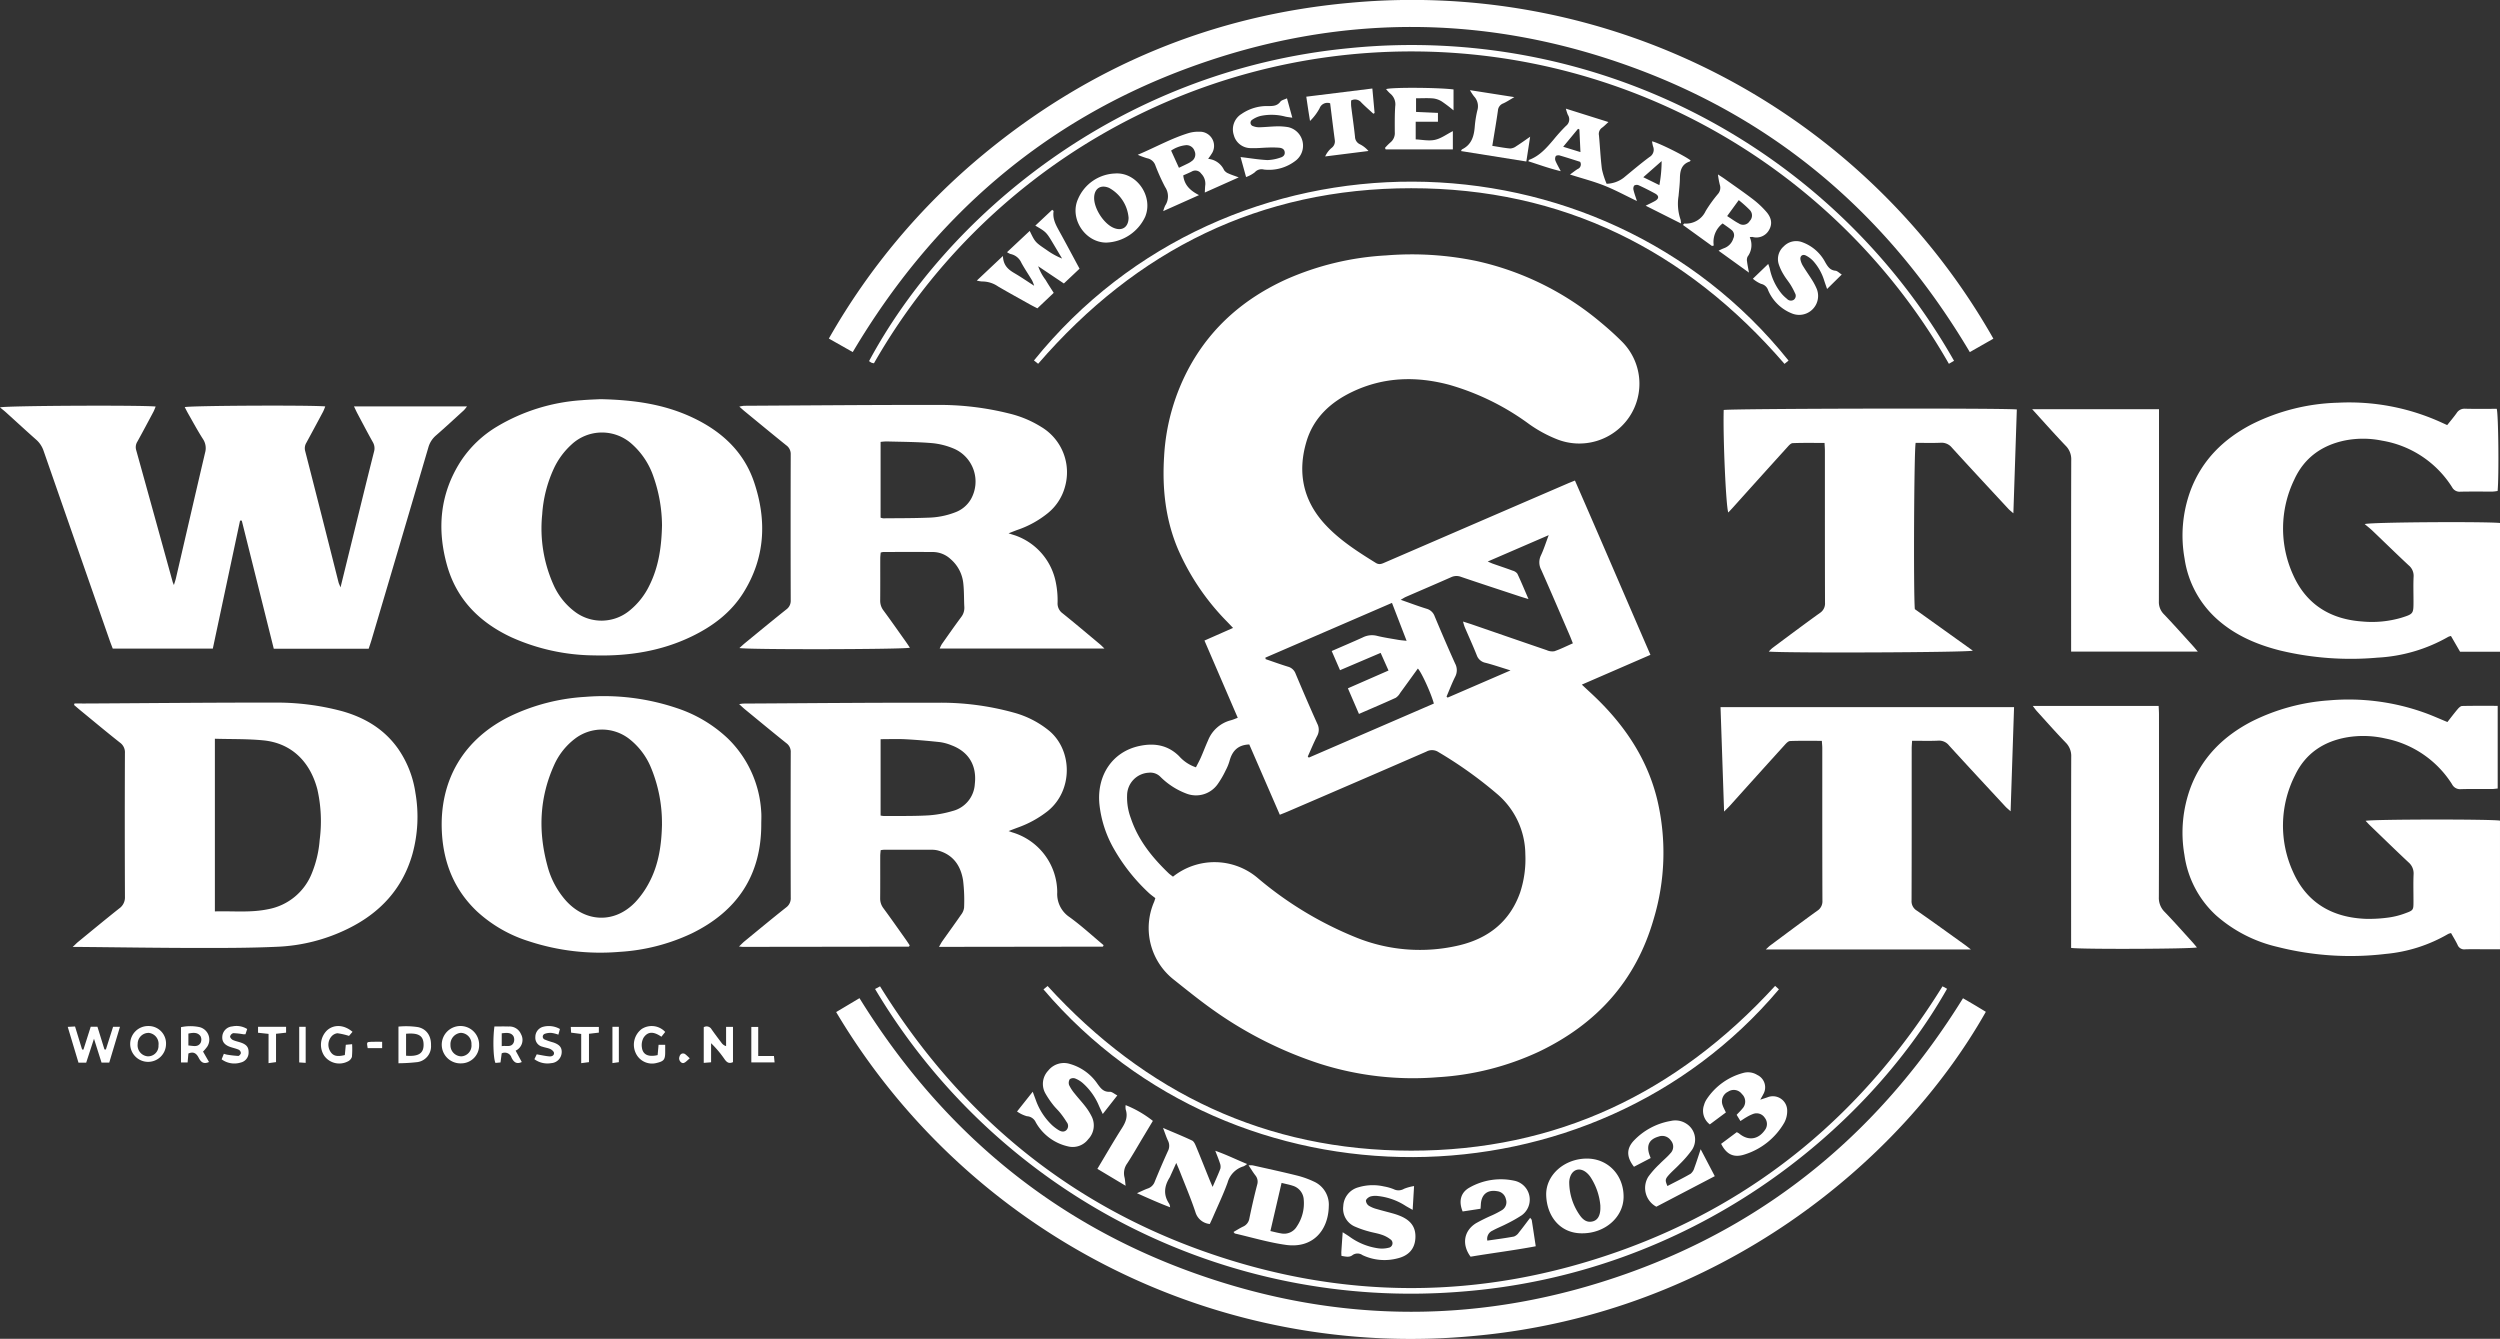
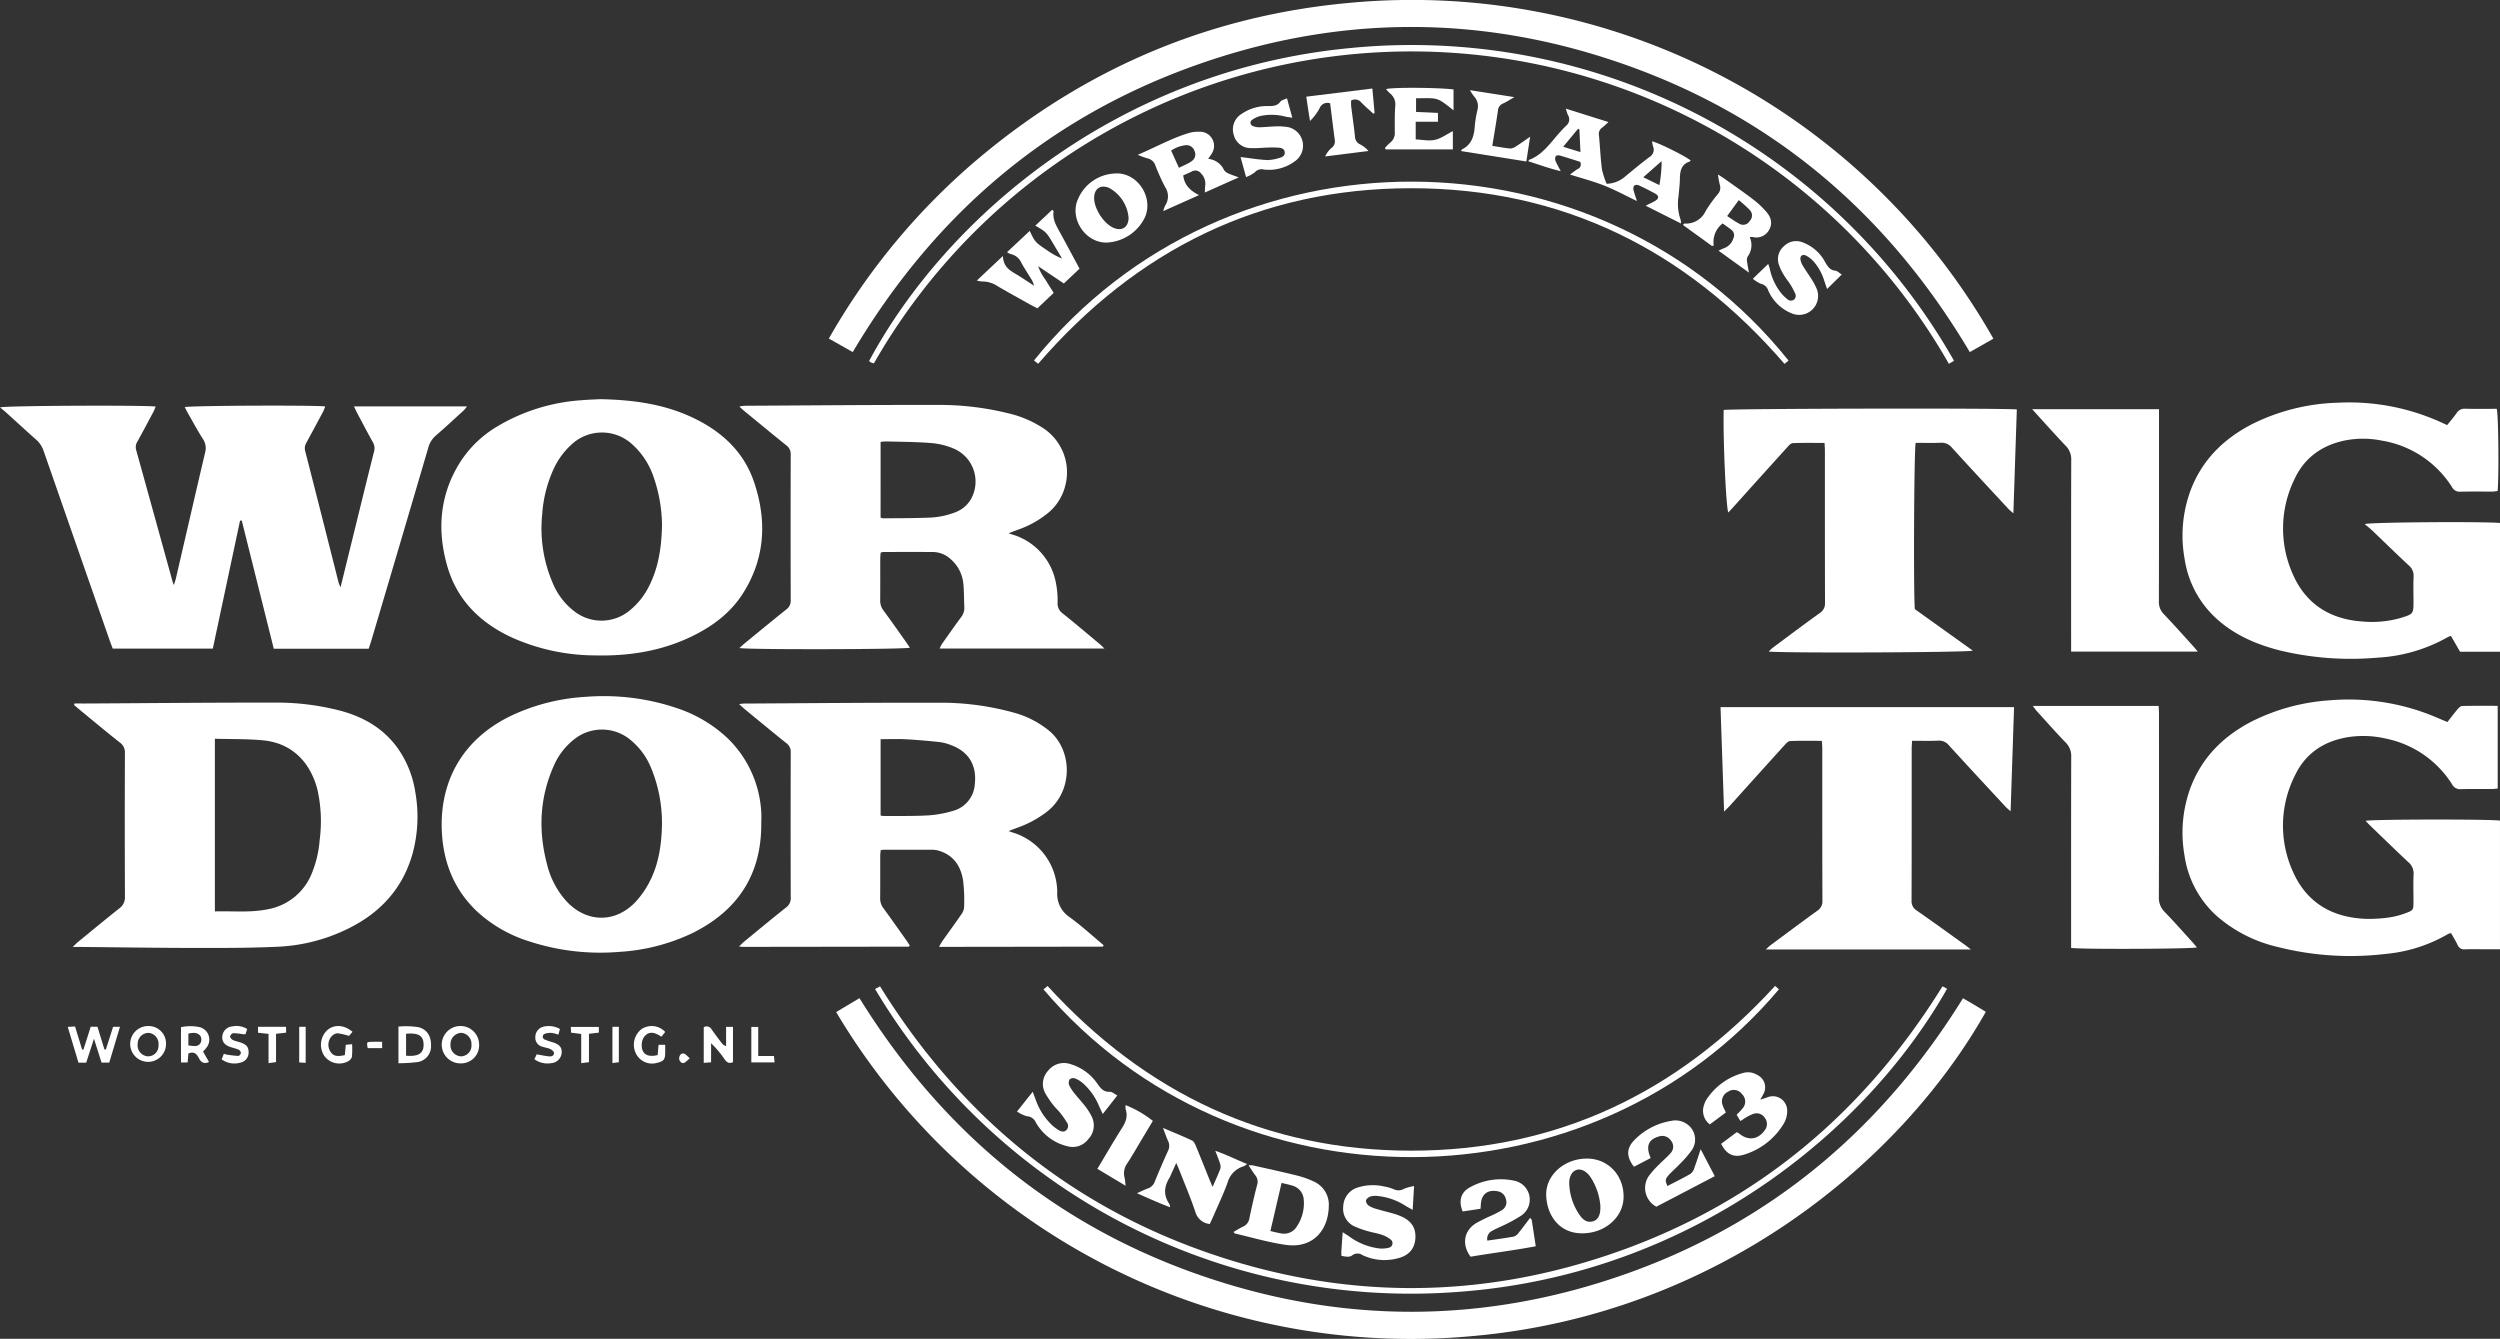
<svg xmlns="http://www.w3.org/2000/svg" width="642" height="343.807" viewBox="0 0 642 343.807">
  <rect x="0" y="0" width="642" height="343.807" fill="#333333" stroke="none" />
  <defs>
    <clipPath id="clip-path">
      <rect id="Rectangle_81" data-name="Rectangle 81" width="642" height="343.807" fill="none" />
    </clipPath>
  </defs>
  <g id="Group_50" data-name="Group 50" transform="translate(-278 -5465)">
    <g id="Group_33" data-name="Group 33" transform="translate(278 5465.001)">
      <g id="Group_6" data-name="Group 6" transform="translate(0 -0.001)" clip-path="url(#clip-path)">
-         <path id="Path_2" data-name="Path 2" d="M1632.59,448.021l-17.615,7.646c1.568,1.475,2.971,2.735,4.307,4.062,7.258,7.2,12.664,15.545,15.078,25.566a59.09,59.09,0,0,1-.959,30.65c-4.562,15.812-14.646,26.876-29.358,33.939a71.233,71.233,0,0,1-26.045,6.6,78.762,78.762,0,0,1-30.244-3.44,101.325,101.325,0,0,1-26.958-13.478c-3.664-2.561-7.149-5.385-10.65-8.172a16.86,16.86,0,0,1-5-19.96c.073-.171.117-.354.306-.94-.492-.392-1.168-.852-1.752-1.408a47.569,47.569,0,0,1-8.789-11.07,29.124,29.124,0,0,1-3.832-11.774c-.647-7.249,3.313-13.341,10.3-14.824,3.763-.8,7.257-.265,10.156,2.6a10.056,10.056,0,0,0,4.343,2.885c.429-.849.884-1.662,1.259-2.511.636-1.441,1.185-2.92,1.834-4.354a8.6,8.6,0,0,1,5.86-5.21c.541-.137,1.056-.377,1.786-.644l-8.55-19.834,7.344-3.241c-.6-.627-1.071-1.124-1.546-1.617a61.369,61.369,0,0,1-12.561-18.523c-3.261-7.647-4.117-15.693-3.6-23.9a54.218,54.218,0,0,1,6.753-23.416c5.666-10.1,14.027-17.21,24.471-22a73.049,73.049,0,0,1,25.768-6.205,81.475,81.475,0,0,1,23.144,1.417,74.475,74.475,0,0,1,31.919,15.718c1.892,1.566,3.733,3.208,5.467,4.944a15.285,15.285,0,0,1,1.917,19.434,15.506,15.506,0,0,1-18.739,5.621,33.8,33.8,0,0,1-6.938-3.8,64.541,64.541,0,0,0-20.594-10.124c-8.419-2.23-16.739-2.016-24.742,1.775-5.642,2.673-10.032,6.684-11.86,12.791-2.384,7.962-.877,15.24,4.865,21.4,3.729,4,8.316,6.926,12.936,9.788.949.588,1.673.17,2.47-.174q12.927-5.584,25.852-11.175,10.5-4.537,21-9.066c.517-.223,1.044-.425,1.815-.737,6.5,14.858,12.858,29.716,19.386,44.756m-95.177,41.067-7.841-18.049c-2.971.107-4.388,1.72-5.067,4.222a12.284,12.284,0,0,1-1,2.446,23.539,23.539,0,0,1-2.087,3.577,6.812,6.812,0,0,1-7.94,2.39,18.814,18.814,0,0,1-6.763-4.362,3.594,3.594,0,0,0-2.918-1.022,5.877,5.877,0,0,0-5.6,5.81,15.041,15.041,0,0,0,.981,5.928c1.876,5.6,5.467,10.023,9.642,14.043.349.336.759.607,1.157.921a17.132,17.132,0,0,1,21.886.451,92.778,92.778,0,0,0,25.152,15.167,43.673,43.673,0,0,0,26.541,1.992c7.469-1.808,12.924-6.1,15.559-13.513a27.341,27.341,0,0,0,1.348-9.873,20.518,20.518,0,0,0-7.369-15.57,106.682,106.682,0,0,0-14.917-10.635,3,3,0,0,0-3.134-.134q-17.848,7.77-35.735,15.449c-.566.244-1.144.462-1.892.764m63.848-55.392c-.926-.283-1.51-.45-2.086-.64-5.082-1.678-10.17-3.338-15.236-5.062a3.212,3.212,0,0,0-2.525.089c-3.858,1.708-7.74,3.362-11.609,5.047-.384.167-.736.409-1.351.758,2.378.831,4.477,1.626,6.616,2.287a3.059,3.059,0,0,1,2.1,1.932c1.7,4.067,3.441,8.118,5.252,12.138a3.583,3.583,0,0,1,.03,3.381c-.834,1.66-1.493,3.409-2.227,5.119l.276.262,16.159-6.989c-2.417-.745-4.378-1.415-6.378-1.941a2.986,2.986,0,0,1-2.289-1.932c-.968-2.46-2.081-4.863-3.12-7.3a14.27,14.27,0,0,1-.412-1.374c1.021.331,1.791.568,2.552.831,6.31,2.174,12.615,4.363,18.932,6.517a3.425,3.425,0,0,0,1.967.279c1.588-.542,3.1-1.307,4.756-2.035-.312-.78-.548-1.415-.817-2.037-2.423-5.608-4.82-11.228-7.3-16.81a4.092,4.092,0,0,1-.087-3.732c.735-1.55,1.246-3.207,2-5.2l-15.665,6.775c.646.272,1.037.461,1.444.6,1.662.586,3.337,1.136,4.989,1.751a2.177,2.177,0,0,1,1.19.79c.959,2.026,1.813,4.1,2.845,6.491m-67.572,15.055.087.387c1.906.649,3.8,1.342,5.723,1.929a2.861,2.861,0,0,1,1.962,1.807c1.806,4.3,3.647,8.582,5.562,12.832a3.339,3.339,0,0,1-.038,3.18c-.874,1.715-1.607,3.5-2.4,5.258l.265.28,32.115-13.887c-.708-2.633-3.184-8.05-4.111-8.991-1.521,2.1-3.024,4.2-4.55,6.28a3.609,3.609,0,0,1-1.127,1.234c-3.082,1.406-6.2,2.73-9.448,4.141l-2.839-6.579,10.43-4.566-2.021-4.532-10.43,4.445-2.137-4.919c2.74-1.2,5.343-2.3,7.915-3.466a5.243,5.243,0,0,1,3.624-.458c1.83.457,3.708.727,5.569,1.056.6.105,1.2.142,2.125.246l-3.757-9.741-32.518,14.064" transform="translate(-1208.762 -279.856)" fill="#fff" />
        <path id="Path_3" data-name="Path 3" d="M87.452,596.912c1.306-5.315,2.491-10.144,3.68-14.973,1.626-6.606,3.233-13.217,4.906-19.81a3.119,3.119,0,0,0-.3-2.5c-1.355-2.419-2.638-4.879-3.94-7.327-.288-.542-.537-1.1-.893-1.842h29.018a8.7,8.7,0,0,1-.793.98c-2.374,2.17-4.734,4.357-7.159,6.469a6.272,6.272,0,0,0-1.975,3.11q-7.242,24.658-14.552,49.3c-.231.782-.5,1.552-.772,2.373H70.306l-8.216-32.9h-.445L54.652,612.65h-25.7c-.244-.647-.523-1.341-.77-2.046Q19.678,586.251,11.2,561.887a6.64,6.64,0,0,0-1.949-2.918c-2.6-2.3-5.144-4.655-7.718-6.981-.458-.414-.95-.79-1.537-1.275,1.572-.46,37.114-.6,39.98-.217-.2.477-.359.938-.584,1.363-1.361,2.559-2.719,5.122-4.123,7.658a2.656,2.656,0,0,0-.3,2.151q4.706,16.932,9.375,33.875c.049.178.137.346.315.788.221-.733.4-1.23.521-1.742,2.49-10.738,4.956-21.482,7.477-32.212a4.225,4.225,0,0,0-.541-3.549c-1.361-2.119-2.553-4.347-3.806-6.535-.305-.533-.575-1.086-.872-1.651,1.514-.392,32.444-.539,36.085-.18a14.305,14.305,0,0,1-.55,1.341q-2.134,4-4.3,7.991a2.713,2.713,0,0,0-.3,2.141q4.322,16.84,8.561,33.7c.075.3.225.573.508,1.277" transform="translate(0 -446.093)" fill="#fff" />
        <path id="Path_4" data-name="Path 4" d="M1002.994,611.716c.543-.485.976-.9,1.439-1.281,3.514-2.877,7.016-5.769,10.565-8.6a2.728,2.728,0,0,0,1.164-2.376q-.053-18.731,0-37.463a2.744,2.744,0,0,0-1.192-2.37c-3.585-2.889-7.135-5.823-10.694-8.744-.38-.312-.739-.649-1.316-1.157a8.66,8.66,0,0,1,1.226-.214c16.465-.09,32.93-.236,49.4-.219a73.843,73.843,0,0,1,18.738,2.22,27.653,27.653,0,0,1,8.159,3.422,13.561,13.561,0,0,1,6.1,15.4,13.105,13.105,0,0,1-4.355,6.714,25.31,25.31,0,0,1-7.909,4.357c-.635.234-1.263.488-2.215.858,1.029.343,1.732.527,2.4.805a16.007,16.007,0,0,1,9.76,11.939,22.988,22.988,0,0,1,.428,5.068,3.106,3.106,0,0,0,1.271,2.724c3.247,2.6,6.422,5.3,9.619,7.966.326.272.618.584,1.147,1.089h-42.309a7.742,7.742,0,0,1,.547-1.134c1.634-2.321,3.261-4.646,4.951-6.926a3.843,3.843,0,0,0,.825-2.624c-.109-2.012-.044-4.04-.262-6.039a9.465,9.465,0,0,0-3.244-6.231,6.742,6.742,0,0,0-4.454-1.834c-4.29-.032-8.581-.013-12.871-.006a3.374,3.374,0,0,0-.65.155c-.037.484-.1.968-.106,1.452-.009,3.595.015,7.19-.018,10.785a4.092,4.092,0,0,0,.839,2.618c1.948,2.638,3.825,5.328,5.725,8,.361.508.7,1.032,1.063,1.568-1.347.444-41.382.535-43.764.085m36.237-33.482a3.151,3.151,0,0,0,.663.171c3.841-.04,7.685-.011,11.521-.167a20.458,20.458,0,0,0,7.006-1.383,7.75,7.75,0,0,0,3.981-3.321,9.2,9.2,0,0,0-4.145-12.931,18.82,18.82,0,0,0-5.8-1.508c-3.881-.329-7.792-.321-11.691-.435a14.2,14.2,0,0,0-1.532.122Z" transform="translate(-813.104 -445.307)" fill="#fff" />
        <path id="Path_5" data-name="Path 5" d="M1002.563,953.643c.575-.068.859-.131,1.144-.132,16.522-.088,33.045-.254,49.568-.214a70.219,70.219,0,0,1,19.822,2.538,24.469,24.469,0,0,1,9.165,4.728c5.956,5.077,6.025,15.27-.391,20.51a27.083,27.083,0,0,1-7.74,4.275c-.7.262-1.394.528-2.37.9.563.2.827.308,1.1.386a16.109,16.109,0,0,1,11.394,15.318,7.146,7.146,0,0,0,3.189,6.417c3.051,2.211,5.838,4.785,8.706,7.176a1.656,1.656,0,0,1-.109.286c-.031.044-.087.1-.132.1q-20.15.032-40.3.056h-1.719c.365-.626.575-1.058.848-1.445,1.6-2.265,3.237-4.505,4.81-6.789a3.689,3.689,0,0,0,.785-1.849,43.036,43.036,0,0,0-.258-6.976c-.573-3.642-2.414-6.473-6.184-7.613a5.967,5.967,0,0,0-1.67-.264c-4.163-.02-8.326-.011-12.489,0a6.69,6.69,0,0,0-.82.113c-.041.537-.11,1.023-.111,1.509-.009,3.594.015,7.188-.019,10.781a4.09,4.09,0,0,0,.838,2.617c1.947,2.636,3.823,5.326,5.721,8,.361.509.7,1.034,1.021,1.516a1.6,1.6,0,0,1-.118.245c-.033.043-.088.1-.134.1q-21.285.034-42.57.057c-.229,0-.458-.042-1.006-.095.6-.568.963-.96,1.373-1.3,3.56-2.918,7.1-5.858,10.71-8.717a2.883,2.883,0,0,0,1.2-2.549q-.053-18.63,0-37.261a2.739,2.739,0,0,0-1.131-2.394c-3.593-2.877-7.138-5.814-10.695-8.735-.417-.343-.8-.724-1.423-1.289m36.324,28.618a6.348,6.348,0,0,0,.847.122c3.777-.032,7.56.048,11.327-.159a28.351,28.351,0,0,0,6.29-1.126,7.589,7.589,0,0,0,5.733-6.962c.546-4.716-1.566-8.273-6.016-9.928a12.305,12.305,0,0,0-2.9-.8c-2.934-.317-5.878-.579-8.825-.736-2.116-.113-4.243-.022-6.454-.022Z" transform="translate(-812.755 -772.834)" fill="#fff" />
        <path id="Path_6" data-name="Path 6" d="M99.1,953.362c1.293,0,2.587.006,3.881,0,15.7-.087,31.4-.248,47.106-.227a65.042,65.042,0,0,1,17.774,2.212c5.815,1.652,10.757,4.587,14.312,9.594a26.548,26.548,0,0,1,4.468,11.324A35.917,35.917,0,0,1,185.891,992c-2.551,8.995-8.385,15.212-16.669,19.25a45.3,45.3,0,0,1-17.833,4.573c-7.049.33-14.118.325-21.178.316-9.648-.011-19.3-.163-28.943-.253-.731-.007-1.463,0-2.626,0,.682-.647,1-.994,1.368-1.291,3.513-2.875,7.009-5.772,10.566-8.593a3.439,3.439,0,0,0,1.478-3q-.078-18.44-.006-36.88a3.062,3.062,0,0,0-1.275-2.715c-3.365-2.655-6.655-5.406-9.97-8.126-.614-.5-1.212-1.025-1.817-1.538l.114-.374m36.049,9.045v44.341c4.635-.135,9.166.372,13.65-.563a14.993,14.993,0,0,0,11.3-9.357,28.243,28.243,0,0,0,1.963-8.434,37.006,37.006,0,0,0-.59-12.968c-1.866-7.176-6.691-11.89-13.859-12.6-4.062-.4-8.175-.292-12.467-.418" transform="translate(-79.969 -772.705)" fill="#fff" />
        <path id="Path_7" data-name="Path 7" d="M681.246,977.372c.012,13.132-6.2,22.355-17.884,28.053a50.373,50.373,0,0,1-18.572,4.728,58.71,58.71,0,0,1-23.316-2.758,35.109,35.109,0,0,1-13.174-7.586c-5.853-5.521-8.65-12.426-9.071-20.372-.7-13.273,5.521-24.156,18.085-30.066a51.657,51.657,0,0,1,18.778-4.709,58.7,58.7,0,0,1,23.495,2.9,34.937,34.937,0,0,1,13.056,7.772,28.494,28.494,0,0,1,8.59,18.826c.088,1.064.012,2.141.012,3.212m-25.5-.032a37,37,0,0,0-2.98-14.878,18.081,18.081,0,0,0-5.526-7.079,11.424,11.424,0,0,0-13.888.067,17.364,17.364,0,0,0-5.319,6.772c-3.753,8.332-4.091,16.924-1.744,25.668a21.764,21.764,0,0,0,4.8,9.116c5.09,5.639,12.528,5.874,17.786.406a22.843,22.843,0,0,0,3.578-5.061c2.489-4.664,3.192-9.775,3.3-15.01" transform="translate(-485.752 -765.711)" fill="#fff" />
        <path id="Path_8" data-name="Path 8" d="M639.621,541.507c8.67.177,16.48,1.3,23.809,4.791,7.369,3.506,13.04,8.727,15.674,16.574,3.285,9.788,2.845,19.382-2.774,28.348-3.21,5.122-7.873,8.607-13.254,11.211-7.965,3.854-16.432,5.112-25.185,4.872a52.694,52.694,0,0,1-21.089-4.631c-8.186-3.812-14.129-9.732-16.586-18.559-2.579-9.266-1.822-18.234,3.454-26.537a28.754,28.754,0,0,1,9.48-9.082,48.677,48.677,0,0,1,21.648-6.718c1.821-.157,3.651-.206,4.822-.27m15.818,32.319a38.486,38.486,0,0,0-2.2-12.443,19.652,19.652,0,0,0-5.591-8.406,11.458,11.458,0,0,0-15.5.227,19.325,19.325,0,0,0-4.535,6.223,33.131,33.131,0,0,0-2.939,11.665,35.4,35.4,0,0,0,2.976,18.254,17.474,17.474,0,0,0,5.532,6.837,11.343,11.343,0,0,0,13.726-.227,18.73,18.73,0,0,0,5.276-6.58c2.364-4.732,3.14-9.8,3.257-15.549" transform="translate(-485.435 -439)" fill="#fff" />
        <path id="Path_9" data-name="Path 9" d="M3028.84,954.722c.895-1.137,1.723-2.242,2.616-3.293.3-.359.765-.818,1.164-.827,3.009-.069,6.022-.038,9.13-.038v21.229c-.547.051-1.032.132-1.517.134-2.649.013-5.3-.047-7.948.032a2.305,2.305,0,0,1-2.263-1.269,26.289,26.289,0,0,0-17.153-11.749,25.324,25.324,0,0,0-9.769-.3c-6.065,1.043-10.712,4.162-13.375,9.716a28.6,28.6,0,0,0-.518,24.874c3.521,7.918,10.057,11.68,18.6,12.029a36.243,36.243,0,0,0,6.03-.35,19.751,19.751,0,0,0,4.187-1.078c2.124-.771,2.1-.837,2.1-3.147,0-2.27-.067-4.543.026-6.809a3.741,3.741,0,0,0-1.309-3.132c-3.359-3.147-6.652-6.363-9.967-9.557-.345-.332-.664-.692-1.042-1.089,1.657-.424,32.744-.452,34.509-.049v33.024H3038.5c-1.7,0-3.407-.04-5.109.015a1.81,1.81,0,0,1-1.94-1.131c-.479-1.019-1.083-1.978-1.673-3.034a3.268,3.268,0,0,0-.739.219,38.863,38.863,0,0,1-16.085,5.131,76.1,76.1,0,0,1-27.781-1.81,36.018,36.018,0,0,1-15.8-8.143,25.92,25.92,0,0,1-8.066-15.453,33.43,33.43,0,0,1,1.57-17.314c2.929-7.757,8.414-13.185,15.669-16.959a52.3,52.3,0,0,1,19.92-5.438,57.744,57.744,0,0,1,24.376,3.134c1.956.685,3.848,1.553,6,2.432" transform="translate(-2400.343 -769.304)" fill="#fff" />
        <path id="Path_10" data-name="Path 10" d="M3042.354,576.919v33.062H3032.1l-2.337-4.042a3.271,3.271,0,0,0-.7.218,40.883,40.883,0,0,1-18.169,5.342,77.674,77.674,0,0,1-24.993-1.832c-5.931-1.5-11.471-3.847-16.116-7.97a25.856,25.856,0,0,1-8.437-15.664,33.46,33.46,0,0,1,1.55-17.5c2.934-7.763,8.433-13.18,15.69-16.951a52.5,52.5,0,0,1,22.2-5.551,56.993,56.993,0,0,1,26.661,5.137l1.345.612c.81-1.022,1.666-2.017,2.421-3.082a2.359,2.359,0,0,1,2.2-1.12c2.709.07,5.421.024,8.1.024.434,1.419.592,17.064.229,21.092a9.515,9.515,0,0,1-1.224.157c-2.776.014-5.553-.033-8.329.03a2.16,2.16,0,0,1-2.135-1.142A26.4,26.4,0,0,0,3012,555.763a24.087,24.087,0,0,0-9.4-.048c-6.019,1.227-10.56,4.5-13.1,10.113a28.8,28.8,0,0,0-.294,24.376c3.344,7.539,9.475,11.4,17.646,12a26.867,26.867,0,0,0,10.118-.933c3.178-1,3.17-1.027,3.17-4.309,0-2.081-.072-4.166.027-6.243a3.485,3.485,0,0,0-1.284-2.945c-3.137-2.925-6.2-5.928-9.3-8.888-.589-.562-1.238-1.06-1.976-1.685,1.576-.507,31.07-.676,34.753-.281" transform="translate(-2400.354 -442.616)" fill="#fff" />
        <path id="Path_11" data-name="Path 11" d="M1423.485,86.972l-6.057,3.449c-20.477-34.541-49.029-59.443-86.761-73.192-37.683-13.731-75.612-13.736-113.3-.015-37.739,13.74-66.3,38.629-86.8,73.2l-6.134-3.473a170.772,170.772,0,0,1,39.8-47.392c27.38-22.6,58.811-35.677,94.15-38.837a171.594,171.594,0,0,1,165.1,86.261" transform="translate(-911.582 0)" fill="#fff" />
        <path id="Path_12" data-name="Path 12" d="M1134.313,1357.665l5.993-3.57c20.689,33.408,49.06,57.439,86.081,70.641,36.979,13.187,74.21,13.194,111.2.009,37.026-13.2,65.395-37.223,86.1-70.628,1.032.6,2,1.159,2.964,1.73s1.934,1.169,2.9,1.752c-21.879,38.7-68.705,77.387-130.989,83.193a171.688,171.688,0,0,1-164.247-83.127" transform="translate(-919.589 -1097.766)" fill="#fff" />
        <path id="Path_13" data-name="Path 13" d="M2413.479,554.464c-.294,8.851-.585,17.583-.887,26.677-.6-.534-.971-.809-1.279-1.141-4.843-5.226-9.7-10.439-14.494-15.708a3.42,3.42,0,0,0-2.929-1.271c-2.137.092-4.28.025-6.388.025-.413,1.513-.584,38.187-.218,42.7l14.9,10.666c-1.43.468-48.15.648-52.4.232a9.857,9.857,0,0,1,.932-.924c4.048-3.008,8.081-6.038,12.178-8.978a2.885,2.885,0,0,0,1.327-2.669c-.038-12.987-.023-25.974-.028-38.961,0-.616-.053-1.232-.09-2.041-2.8,0-5.5-.057-8.187.051-.493.02-1.024.649-1.428,1.1q-6.985,7.71-13.933,15.453c-.377.418-.769.823-1.173,1.256-.6-1.55-1.378-19.355-1.176-26.32,1.318-.369,71.7-.528,75.273-.14" transform="translate(-1895.559 -449.322)" fill="#fff" />
        <path id="Path_14" data-name="Path 14" d="M2334.033,959.255h75.381c-.294,8.829-.585,17.6-.889,26.756-.63-.57-1-.856-1.312-1.193-4.844-5.228-9.7-10.447-14.5-15.711a3.214,3.214,0,0,0-2.758-1.237c-2.19.1-4.387.03-6.729.03-.042.784-.1,1.4-.1,2.009-.006,12.992.013,25.984-.033,38.975a2.805,2.805,0,0,0,1.357,2.636c4.145,2.875,8.225,5.842,12.327,8.78.444.318.867.663,1.555,1.191h-52.672c.466-.423.781-.761,1.145-1.031,4-2.971,7.984-5.963,12.027-8.874a2.867,2.867,0,0,0,1.37-2.639c-.05-13.055-.029-26.109-.035-39.164,0-.554-.066-1.107-.113-1.865-2.785,0-5.478-.056-8.165.051-.5.02-1.039.634-1.442,1.08q-6.989,7.712-13.942,15.457c-.4.445-.842.855-1.554,1.575-.312-9.14-.61-17.868-.915-26.825" transform="translate(-1892.203 -777.669)" fill="#fff" />
        <path id="Path_15" data-name="Path 15" d="M2756.754,555.086h32.58v2.24c0,15.7.017,31.407-.03,47.111a4.4,4.4,0,0,0,1.318,3.339c2.486,2.6,4.871,5.288,7.292,7.947.411.452.8.927,1.379,1.611h-32.526v-2.449c0-15.578-.018-31.155.03-46.732a4.867,4.867,0,0,0-1.442-3.686c-2.829-2.959-5.543-6.028-8.6-9.381" transform="translate(-2234.903 -450.009)" fill="#fff" />
        <path id="Path_16" data-name="Path 16" d="M2757.634,957.655h32.323c.031.751.087,1.479.087,2.206.005,15.627.028,31.255-.033,46.881a5.039,5.039,0,0,0,1.52,3.84c2.406,2.493,4.7,5.095,7.034,7.658.413.453.8.933,1.221,1.432-1.405.4-29.715.514-32.306.124v-2.376c0-15.564-.017-31.128.027-46.693a4.841,4.841,0,0,0-1.441-3.684c-2.539-2.628-4.956-5.373-7.413-8.079-.317-.35-.584-.746-1.02-1.31" transform="translate(-2235.617 -776.372)" fill="#fff" />
        <path id="Path_17" data-name="Path 17" d="M1457.581,142.29l-1.328.766a159,159,0,0,0-58.259-58.722,158.877,158.877,0,0,0-159.529-.04,158.914,158.914,0,0,0-58.251,58.626,3.168,3.168,0,0,1-.64-.145,5.422,5.422,0,0,1-.619-.408C1198.513,105.9,1242.3,67.81,1302.2,62.007a160.129,160.129,0,0,1,155.378,80.284" transform="translate(-955.78 -49.633)" fill="#fff" />
        <path id="Path_18" data-name="Path 18" d="M1187.1,1338.726l1.278-.681c19.931,32.143,47.267,55.282,82.949,67.985,35.568,12.664,71.371,12.667,106.937,0,35.674-12.7,63.019-35.834,82.952-67.988l1.174.629c-20.927,36.929-65.779,73.295-124.934,77.793a160.065,160.065,0,0,1-150.356-77.742" transform="translate(-962.383 -1084.754)" fill="#fff" />
        <path id="Path_19" data-name="Path 19" d="M1596.434,292.364l-1.041.847c-25.286-29.292-57.059-45.115-95.866-45.11-38.749.006-70.475,15.794-95.8,45.083l-1.074-.851c49.835-61.72,145.133-60.749,193.779.03" transform="translate(-1137.133 -199.766)" fill="#fff" />
        <path id="Path_20" data-name="Path 20" d="M1603.443,1337.438l.978.885c-48.006,56.919-139.47,57.969-188.862.012l1.058-.864c25.141,27.511,56.133,42.274,93.366,42.283s68.227-14.748,93.46-42.316" transform="translate(-1147.595 -1084.262)" fill="#fff" />
        <path id="Path_21" data-name="Path 21" d="M2115.06,160.678c-.077.091-.137.233-.233.265-2.106.7-2.5,2.351-2.525,4.306-.018,1.509-.214,3.017-.341,4.524a12.447,12.447,0,0,0,.524,6.143,3.93,3.93,0,0,1,.094.948l-9.072-4.565c1.022-.513,1.731-.831,2.4-1.215,1.065-.61,1.077-1.34,0-1.925-1.383-.752-2.789-1.467-4.22-2.121a1.258,1.258,0,0,0-1.138.106,1.439,1.439,0,0,0-.153,1.149c.193.838.5,1.649.873,2.808-2.993-1.432-5.63-2.871-8.4-3.97-2.739-1.086-5.615-1.828-8.794-2.837.821-.6,1.371-1.038,1.964-1.414a1.271,1.271,0,0,0,.635-1.852c-1.681-.53-3.469-1.116-5.275-1.639-.3-.087-.86-.008-.982.19a1.464,1.464,0,0,0-.082,1.156c.324.808.78,1.563,1.369,2.7-3.04-.726-5.65-1.7-8.316-2.54.075-.173.1-.339.167-.365,2.721-1,4.524-3.1,6.32-5.219a46.044,46.044,0,0,1,3.169-3.508,2.1,2.1,0,0,0,.48-2.847,10.555,10.555,0,0,1-.506-1.581l10.935,3.44c-.68.609-1.132,1.084-1.654,1.461a1.924,1.924,0,0,0-.785,1.966c.274,2.886.393,5.79.76,8.663a21.081,21.081,0,0,0,1.206,3.761,7.51,7.51,0,0,0,4.361-1.529c2.191-1.8,4.359-3.641,6.634-5.334a2.168,2.168,0,0,0,.929-2.736,10.894,10.894,0,0,1-.26-1.295c1.556.288,8.656,3.835,9.912,4.91m-12.158,4.3,4.132,2.026a34.4,34.4,0,0,0,.578-6.167l-4.71,4.141m-20.572-7.822,4.435,1.372c-.1-2.173-.189-4-.276-5.833l-.345-.147-3.814,4.608" transform="translate(-1680.901 -119.473)" fill="#fff" />
        <path id="Path_22" data-name="Path 22" d="M1673.359,1597.9c.832-.474,1.609-.976,2.436-1.373a2.751,2.751,0,0,0,1.638-2.115c.6-2.9,1.255-5.784,2-8.645a2.546,2.546,0,0,0-.489-2.439c-.57-.737-1.05-1.544-1.719-2.545a6.09,6.09,0,0,1,1.067.008c3.747.843,7.5,1.653,11.229,2.579a23.615,23.615,0,0,1,4.436,1.565,6.494,6.494,0,0,1,3.867,6.407c-.127,6.043-4.014,10.851-11.019,9.871-4.407-.616-8.719-1.913-13.07-2.916-.1-.022-.17-.172-.38-.4M1685.7,1585.3l-2.868,12.362c1.04.233,1.882.466,2.74.6a3.8,3.8,0,0,0,4.06-1.8,10.61,10.61,0,0,0,1.766-6.817,3.957,3.957,0,0,0-2.852-3.627c-.832-.276-1.7-.437-2.845-.722" transform="translate(-1356.594 -1281.527)" fill="#fff" />
        <path id="Path_23" data-name="Path 23" d="M1331.829,296.457c.1,2.532,1.489,3.547,3.067,4.47s3.081,1.964,4.955,3.171a10.4,10.4,0,0,0-.527-1.364c-.908-1.514-1.9-2.979-2.751-4.524a3.9,3.9,0,0,0-2.806-2.275,4.155,4.155,0,0,1-.884-.463l5.827-5.462c1.4,2.9,1.4,2.9,4.3,4.867a19.335,19.335,0,0,0,4.015,2.234q-1.083-1.822-2.167-3.643c-1.887-3.169-1.888-3.169-4.711-4.814l4.339-4.071c.2.19.368.285.357.351-.293,1.867.5,3.413,1.365,4.975,1.774,3.2,3.479,6.43,5.3,9.8l-4.026,3.8-6.6-4.429a13,13,0,0,0,1.915,3.525c.633,1.081,1.328,2.126,2.076,3.313l-4.193,3.973c-.634-.328-1.192-.6-1.732-.9-2.806-1.57-5.626-3.115-8.4-4.74a7.135,7.135,0,0,0-4.075-1.256,7.239,7.239,0,0,1-1.349-.233l6.7-6.31" transform="translate(-1074.279 -230.711)" fill="#fff" />
        <path id="Path_24" data-name="Path 24" d="M1405.442,1450.51l-3.737,4.771c-.385-.825-.673-1.424-.945-2.03a16.01,16.01,0,0,0-4.242-5.955,6.681,6.681,0,0,0-1.928-1.149,1.506,1.506,0,0,0-1.359.2,1.774,1.774,0,0,0-.163,1.513,10.471,10.471,0,0,0,1.443,2.2c.9,1.138,1.9,2.2,2.776,3.349a14.924,14.924,0,0,1,1.594,2.557,5.1,5.1,0,0,1-.919,5.8,4.974,4.974,0,0,1-5.236,1.818,12.659,12.659,0,0,1-8.228-6.175,2.649,2.649,0,0,0-2.288-1.56,8.489,8.489,0,0,1-2.52-1.213l4.03-5.077c.329.891.536,1.461.75,2.027a16.477,16.477,0,0,0,4.265,6.609,11.747,11.747,0,0,0,1.5,1.139c.664.428,1.425.707,2.1.109a1.526,1.526,0,0,0,.107-2.081,23.121,23.121,0,0,0-1.621-2.316c-.588-.739-1.3-1.38-1.874-2.129a22.784,22.784,0,0,1-1.906-2.806,4.945,4.945,0,0,1,.656-5.969,5.139,5.139,0,0,1,5.635-1.7,12.777,12.777,0,0,1,7.045,5.138c.808,1.1,1.523,2.082,3.127,1.994.57-.032,1.172.543,1.944.935" transform="translate(-1118.516 -1169.204)" fill="#fff" />
        <path id="Path_25" data-name="Path 25" d="M1561.8,1545.286c.8-1.84,1.459-3.249,2-4.7a2.412,2.412,0,0,0-.128-1.42c-.3-.951-.692-1.874-1.182-3.165,2.93,1.023,5.421,2.28,8.177,3.4a4.333,4.333,0,0,1-.9.587,6.042,6.042,0,0,0-4.124,4.209c-1.095,3.011-2.489,5.915-3.761,8.861-.246.569-.518,1.126-.8,1.746a4.25,4.25,0,0,1-3.685-3.028c-1.187-3.579-2.679-7.058-4.05-10.576-.227-.583-.486-1.152-.878-2.073l-1.454,3.208a4.13,4.13,0,0,1-.234.515c-1.42,2.253-1.673,4.515-.09,6.811a3.433,3.433,0,0,1,.2.85c-2.871-1.083-5.482-2.264-8.514-3.614,1.182-.521,1.947-.913,2.751-1.2a2.855,2.855,0,0,0,1.812-1.751q1.6-3.934,3.355-7.805a2.928,2.928,0,0,0,.068-2.689c-.452-.934-.764-1.936-1.293-3.312,2.777,1.185,5.149,2.137,7.455,3.23.472.224.787.938,1.017,1.491,1.161,2.788,2.268,5.6,3.4,8.4.209.518.436,1.028.864,2.029" transform="translate(-1250.405 -1240.482)" fill="#fff" />
        <path id="Path_26" data-name="Path 26" d="M1819.642,1625.976a9.628,9.628,0,0,1-.044-.993c.1-1.61.219-3.218.348-5.09.716.459,1.231.769,1.725,1.111a16.38,16.38,0,0,0,7.448,3.024,6.908,6.908,0,0,0,2.6-.146,1.184,1.184,0,0,0,.466-2.178,7.375,7.375,0,0,0-2.317-1.2c-1.067-.365-2.205-.519-3.29-.84a24.069,24.069,0,0,1-3.378-1.174,5,5,0,0,1-3.1-5.317,5.231,5.231,0,0,1,3.879-4.819,12.807,12.807,0,0,1,6.536-.229,12.358,12.358,0,0,1,2.538.718,2.752,2.752,0,0,0,2.657-.109,11.955,11.955,0,0,1,2.568-.7c-.129,2.183-.237,4.017-.361,6.117-.734-.416-1.262-.7-1.778-1.01a16.306,16.306,0,0,0-7.229-2.558,4.753,4.753,0,0,0-1.865.14c-.464.165-1.062.635-1.129,1.046a1.741,1.741,0,0,0,.758,1.324,7.577,7.577,0,0,0,2.082.857c1.386.414,2.8.749,4.187,1.147a15.81,15.81,0,0,1,1.955.689c2.725,1.186,3.9,3.015,3.715,5.722-.179,2.613-1.671,4.385-4.545,5.087a13.193,13.193,0,0,1-9.035-.826,2.2,2.2,0,0,0-2.6.027c-.832.634-1.781.319-2.784.18" transform="translate(-1475.146 -1303.454)" fill="#fff" />
        <path id="Path_27" data-name="Path 27" d="M2106.72,1590.906c-5.674.016-9.011-4.44-9.188-9.744-.174-5.2,4.663-9.452,10.465-9.448,5.427,0,9.495,4.3,9.407,9.933-.081,5.177-4.838,9.3-10.684,9.259m4.719-7.122a15.88,15.88,0,0,0-2.515-7.291,5.38,5.38,0,0,0-.992-1.13c-1.749-1.52-3.743-.906-4.335,1.331a4.631,4.631,0,0,0-.151,1.3,14.843,14.843,0,0,0,2.736,8.3c.793,1.118,1.824,1.961,3.358,1.533,1.192-.333,1.832-1.427,1.9-3.153.007-.188,0-.377,0-.89" transform="translate(-1700.467 -1274.19)" fill="#fff" />
        <path id="Path_28" data-name="Path 28" d="M1988.3,1615.577c2.384-.351,4.619-.63,6.83-1.045a2.667,2.667,0,0,0,1.263-1.033c.983-1.211,1.9-2.472,2.9-3.778.209.29.383.425.408.584.343,2.168.665,4.339,1.025,6.727-5.661,1.062-11.249,1.749-16.731,2.674-2.3-3.094-1.757-6.607,1.341-8.565a45.342,45.342,0,0,1,4.225-2.087,24.112,24.112,0,0,0,2.5-1.309,2.386,2.386,0,0,0,1-2.816,2.575,2.575,0,0,0-2.215-2.038c-2.542-.449-4.1.823-4.22,3.453-.014.306-.041.61-.072,1.05l-4.6.7c-1.069-2.637-.516-4.858,1.758-6.135a16.306,16.306,0,0,1,11.69-1.723,4.954,4.954,0,0,1,1.748,8.821,35.515,35.515,0,0,1-3.931,2.224c-1.17.61-2.416,1.078-3.564,1.723a2.293,2.293,0,0,0-1.358,2.574" transform="translate(-1606.349 -1296.988)" fill="#fff" />
        <path id="Path_29" data-name="Path 29" d="M2214.615,1529.659l-4.292,2.237c-1.933-2.484-1.98-4.647-.016-6.728a17.054,17.054,0,0,1,9.512-5.043,5.121,5.121,0,0,1,3.987.733,4.806,4.806,0,0,1,1.448,6.661,27.285,27.285,0,0,1-3.189,3.7c-.941,1.011-2.025,1.9-2.926,2.939-.838.971-.8,1.308-.227,2.685,2-1.042,4.022-2.027,5.962-3.151a2.99,2.99,0,0,0,.96-1.522c.545-1.452,1-2.937,1.617-4.779l3.623,6.923-15.005,7.843a5.467,5.467,0,0,1-2.066-7.695,22.718,22.718,0,0,1,2.864-3.236c.912-.954,1.965-1.781,2.813-2.784a2.4,2.4,0,0,0,.123-3.284,2.677,2.677,0,0,0-3.169-1.01c-2.33.682-3.111,2.119-2.41,4.45.088.293.21.574.39,1.063" transform="translate(-1790.72 -1232.273)" fill="#fff" />
        <path id="Path_30" data-name="Path 30" d="M2315.09,1473.029l4.007-2.988a3.532,3.532,0,0,1,.58.307c2.317,1.959,4.886,1.642,6.632-.827a2.563,2.563,0,0,0,0-3.16,2.5,2.5,0,0,0-2.985-1.013,9.762,9.762,0,0,0-1.693.824c-.494.275-.956.6-1.582,1.006l-.98-1.6c.539-.576,1.041-1.045,1.464-1.576a2.64,2.64,0,0,0-.1-3.754,2.6,2.6,0,0,0-3.558-.608,2.779,2.779,0,0,0-1.382,3.53c.2.583.508,1.131.816,1.8l-4.121,3.071a4.381,4.381,0,0,1-1.485-4.989,5.072,5.072,0,0,1,.712-1.537,16.26,16.26,0,0,1,9.315-6.682,4.513,4.513,0,0,1,3.64.507,3.512,3.512,0,0,1,1.517,5c-.182.384-.41.746-.747,1.352.866-.289,1.5-.471,2.112-.709a3.681,3.681,0,0,1,4.8,3.391,6.3,6.3,0,0,1-.755,3.238,17.9,17.9,0,0,1-10.078,8.117c-2.862.972-4.75.042-6.127-2.7" transform="translate(-1873.103 -1179.293)" fill="#fff" />
        <path id="Path_31" data-name="Path 31" d="M1569.378,190.4l-8.718,3.894c.051-.833.05-1.395.126-1.947a3.641,3.641,0,0,0-1.068-2.924,1.8,1.8,0,0,0-2.367-.544c-.724.369-1.479.674-2.224,1.009.26,2.419,1.7,3.874,4.05,5.067l-9.195,4.112a8.45,8.45,0,0,1,.506-1.426,4.277,4.277,0,0,0-.017-4.759,52.121,52.121,0,0,1-2.487-5.511,2.77,2.77,0,0,0-2.132-1.876,20.8,20.8,0,0,1-2.415-.894c4.628-1.952,8.694-4.261,13.176-5.607a8.633,8.633,0,0,1,2.612-.318,3.637,3.637,0,0,1,3.13,5.756c-.215.358-.473.691-.831,1.212a5.005,5.005,0,0,1,4.089,2.89,2.45,2.45,0,0,0,1.134.867c.714.336,1.477.569,2.629,1m-15.36-2.459c.955-.459,1.692-.8,2.418-1.167a4.6,4.6,0,0,0,.8-.5,2.079,2.079,0,0,0,.791-2.654,2.161,2.161,0,0,0-2.361-1.474,8.341,8.341,0,0,0-3.654,1.374l2.011,4.426" transform="translate(-1251.268 -144.85)" fill="#fff" />
        <path id="Path_32" data-name="Path 32" d="M2290.481,255.018l-7.468-5.4c.24-.221.323-.362.4-.359a5.548,5.548,0,0,0,5.448-3.224,35.4,35.4,0,0,1,3.089-4.3,2.419,2.419,0,0,0,.542-2.426,21.09,21.09,0,0,1-.482-2.663c.743.491,1.27.815,1.773,1.174,2.413,1.721,4.861,3.4,7.213,5.2a23.593,23.593,0,0,1,3.438,3.219c1.184,1.361,1.707,2.97.686,4.7a3.717,3.717,0,0,1-4.224,1.769,3.82,3.82,0,0,0-.723.047,4.938,4.938,0,0,1-.554,5.011,2.032,2.032,0,0,0-.134,1.237c.09.807.269,1.6.491,2.859l-7.8-5.626a12.586,12.586,0,0,1,1.414-.652,3.835,3.835,0,0,0,2.374-2.515,1.75,1.75,0,0,0-.523-2.212c-.726-.584-1.5-1.1-2.225-1.624a5.971,5.971,0,0,0-2.281,5.668l-.45.109m3.888-7.672c1.113.712,2.009,1.387,2.993,1.89a1.953,1.953,0,0,0,2.808-.625,2.027,2.027,0,0,0-.064-2.9,31.428,31.428,0,0,0-2.758-2.456l-2.979,4.092" transform="translate(-1850.842 -191.853)" fill="#fff" />
        <path id="Path_33" data-name="Path 33" d="M1466.94,253c-5.443-.014-9.515-6.211-7.234-11.21a10.769,10.769,0,0,1,9.466-6.533c5.6-.423,9.931,5.91,7.766,11.123a11.468,11.468,0,0,1-10,6.621m5.743-6.379a9.65,9.65,0,0,0-5.018-7.671c-2.14-.909-3.771.154-3.826,2.494-.065,2.745,2.4,6.622,4.927,7.74,2.216.982,3.9-.12,3.917-2.563" transform="translate(-1182.861 -190.703)" fill="#fff" />
        <path id="Path_34" data-name="Path 34" d="M1674.49,148.457c2.424.291,4.643.667,6.876.778a11.046,11.046,0,0,0,3.308-.623c.6-.163,1.192-.535,1.159-1.309-.038-.876-.706-1.174-1.419-1.24a24.306,24.306,0,0,0-2.814-.044c-1.446.034-2.9.21-4.336.14a4.469,4.469,0,0,1-4.513-3.34,4.653,4.653,0,0,1,1.994-5.437,11.552,11.552,0,0,1,6.958-2.016c1.17-.006,2.2-.042,3-1.122.311-.421,1.03-.542,1.7-.869l1.371,4.98c-.713-.109-1.24-.161-1.752-.274a13.791,13.791,0,0,0-6.361-.188,6.494,6.494,0,0,0-2.2,1,.9.9,0,0,0,.268,1.635,4.189,4.189,0,0,0,1.652.283c1.509-.041,3.015-.211,4.524-.241a15.545,15.545,0,0,1,2.812.21,4.869,4.869,0,0,1,2.066,8.487,11.168,11.168,0,0,1-8.309,2.4,2.3,2.3,0,0,0-2.327.7,7.958,7.958,0,0,1-2.246,1.227l-1.415-5.137" transform="translate(-1355.909 -108.127)" fill="#fff" />
        <path id="Path_35" data-name="Path 35" d="M2400.735,335.659l-3.773,3.721c-.276-.807-.5-1.433-.707-2.063a13.56,13.56,0,0,0-2.815-5.081,6.775,6.775,0,0,0-1.932-1.455c-.853-.418-1.543.132-1.38,1.067a5.137,5.137,0,0,0,.711,1.724c.753,1.235,1.6,2.413,2.362,3.644a15.709,15.709,0,0,1,1.123,2.176,4.867,4.867,0,0,1-6.276,6.314,11.048,11.048,0,0,1-6.221-6,2.43,2.43,0,0,0-1.817-1.643,8.028,8.028,0,0,1-2.107-1.318l3.948-3.8c.15.462.307.848.4,1.25a14.836,14.836,0,0,0,3.052,6.415,10.2,10.2,0,0,0,1.36,1.3,1.36,1.36,0,0,0,1.732.253,1.282,1.282,0,0,0,.332-1.7,18.7,18.7,0,0,0-1.141-2.159c-.534-.852-1.2-1.625-1.708-2.491a12.686,12.686,0,0,1-1.3-2.711,4.315,4.315,0,0,1,1.248-4.656,4.435,4.435,0,0,1,4.7-1.1,10.842,10.842,0,0,1,5.984,5.21c.63,1.078,1.2,1.993,2.6,2.133.479.048.915.533,1.619.973" transform="translate(-1927.768 -265.167)" fill="#fff" />
        <path id="Path_36" data-name="Path 36" d="M1896.44,119.506v5.386a37.21,37.21,0,0,0-2.984-2.27,5.369,5.369,0,0,0-2.229-.8c-1.424-.125-2.866-.036-4.412-.036v3.5l5.623.253V127.8h-5.715v4.543c1.592.066,3.342.459,4.932.115s3-1.423,4.609-2.24v4.7h-17.249l-.181-.386a14.967,14.967,0,0,1,1.385-1.4,3.065,3.065,0,0,0,1.135-2.653c-.006-2.206-.036-4.418.11-6.617a3.542,3.542,0,0,0-1.316-3.313,9.671,9.671,0,0,1-1.028-1.118c1.447-.488,13.218-.42,17.32.083" transform="translate(-1523.173 -96.546)" fill="#fff" />
        <path id="Path_37" data-name="Path 37" d="M1789.053,120.042c.214,2.347.4,4.323.575,6.3l-.308.187c-1.042-.964-2.121-1.891-3.115-2.9a2.049,2.049,0,0,0-2.6-.5,12.007,12.007,0,0,0,.009,1.464c.322,2.627.717,5.247.987,7.879a2.163,2.163,0,0,0,1.27,1.9,7.122,7.122,0,0,1,2.186,1.721l-11.12,1.4a6.046,6.046,0,0,1,1.776-2.289,2.083,2.083,0,0,0,.708-1.834c-.427-3.176-.809-6.359-1.206-9.522a2.138,2.138,0,0,0-2.707,1.266,13.3,13.3,0,0,1-2.462,3.27c-.162-1.014-.328-2.027-.484-3.042-.151-.986-.291-1.973-.471-3.194l16.965-2.1" transform="translate(-1436.634 -97.318)" fill="#fff" />
        <path id="Path_38" data-name="Path 38" d="M1981.984,137.954c.182-.332.2-.412.242-.433,2.47-1.189,3.1-3.371,3.29-5.865a27.7,27.7,0,0,1,.651-4.1,3.7,3.7,0,0,0-.844-3.656,12.86,12.86,0,0,1-1.042-1.59l11.4,1.788c-1.2.692-2,1.237-2.865,1.622a2.083,2.083,0,0,0-1.35,1.824c-.421,2.976-.938,5.939-1.446,9.071,1.652.257,3.124.553,4.61.678a2.817,2.817,0,0,0,1.522-.576c1.1-.691,2.148-1.457,3.587-2.448l-.979,6.361-16.774-2.679" transform="translate(-1606.797 -99.158)" fill="#fff" />
        <path id="Path_39" data-name="Path 39" d="M1488.678,1515.543c2.17-3.619,4.175-7.1,6.332-10.494.967-1.52,1.529-2.979.942-4.757a3.763,3.763,0,0,1-.016-1.116,27.931,27.931,0,0,1,6.994,4.053c-.888,1.481-1.788,2.982-2.69,4.483-1.294,2.155-2.531,4.348-3.908,6.449a4.266,4.266,0,0,0-.687,3.553c.143.585.164,1.2.286,2.173l-7.254-4.344" transform="translate(-1206.873 -1215.383)" fill="#fff" />
        <path id="Path_40" data-name="Path 40" d="M96.63,1401.791H94.643l-2.759-9.191,1.877-.1,1.812,5.906.345.03,1.87-5.868h1.724l1.8,5.816.366.037,1.853-5.839H105.3l-2.757,9.2h-1.977l-1.94-6.135-2,6.142" transform="translate(-74.49 -1128.9)" fill="#fff" />
-         <path id="Path_41" data-name="Path 41" d="M669.638,1392.458c1.262,0,2.451-.035,3.638.009a3.188,3.188,0,0,1,3.172,1.934,3.04,3.04,0,0,1-1.361,4.265l1.577,2.919c-1.445.678-2.114-.1-2.638-1.125a1.8,1.8,0,0,0-2.521-1.1l-.307,2.339-1.3.114c-.551-1.2-.7-6.15-.261-9.353m1.877,1.747v3.306c1.173-.219,2.407.385,3.035-.858a2.027,2.027,0,0,0-.044-1.736c-.7-1.022-1.835-.819-2.991-.712" transform="translate(-542.67 -1128.857)" fill="#fff" />
        <path id="Path_42" data-name="Path 42" d="M960.429,1392.581H962.2v9.059c-1.033.49-1.609.032-2.137-.707a27.18,27.18,0,0,0-3.485-4.149v4.9l-1.886.152v-9.16a1.446,1.446,0,0,1,2,.533c.831,1.188,1.709,2.343,2.581,3.5a2.192,2.192,0,0,0,1.157.825Z" transform="translate(-773.97 -1128.89)" fill="#fff" />
        <path id="Path_43" data-name="Path 43" d="M540.544,1401.71V1392.3a20.3,20.3,0,0,1,5.054.137c2.172.483,3.364,2.248,3.308,4.656a4.089,4.089,0,0,1-3.452,4.319,46.161,46.161,0,0,1-4.91.3m1.954-7.576v5.637c3.229.263,4.545-.618,4.5-2.906-.039-2.218-1.3-3.015-4.5-2.731" transform="translate(-438.22 -1128.668)" fill="#fff" />
        <path id="Path_44" data-name="Path 44" d="M251.2,1398.608l1.53,2.671c-1.443.666-2.13-.059-2.654-1.088-.551-1.082-1.29-1.673-2.638-1.086-.062.714-.127,1.45-.2,2.288h-1.7v-9.054a11.306,11.306,0,0,1,4.819,0,3.308,3.308,0,0,1,1.925,4.987,10.768,10.768,0,0,1-1.086,1.279m-3.763-1.566c1.2.076,2.4.528,3.131-.66a1.926,1.926,0,0,0-.021-1.738c-.751-1.036-1.9-.905-3.11-.658Z" transform="translate(-199.058 -1128.56)" fill="#fff" />
        <path id="Path_45" data-name="Path 45" d="M185.827,1396.6a4.6,4.6,0,1,1-4.575-4.709,4.477,4.477,0,0,1,4.575,4.709m-1.935.262a2.832,2.832,0,0,0-2.466-3.21,2.8,2.8,0,0,0-2.875,2.832,2.828,2.828,0,0,0,2.5,3.179,2.668,2.668,0,0,0,2.846-2.8" transform="translate(-143.194 -1128.406)" fill="#fff" />
        <path id="Path_46" data-name="Path 46" d="M605.665,1401.466a4.8,4.8,0,1,1,4.583-4.761,4.622,4.622,0,0,1-4.583,4.761m2.611-4.873a2.811,2.811,0,0,0-2.74-2.965,2.938,2.938,0,0,0-2.651,3.1,2.832,2.832,0,0,0,2.784,2.934,2.764,2.764,0,0,0,2.607-3.07" transform="translate(-487.207 -1128.393)" fill="#fff" />
        <path id="Path_47" data-name="Path 47" d="M443.524,1393.392l-.9,1.047a18.086,18.086,0,0,0-2.973-.684,2.4,2.4,0,0,0-1.462.747,3.272,3.272,0,0,0-.419,3.85c.711,1.222,1.707,1.51,3.78,1.005.075-.795.155-1.647.248-2.639l1.622-.149a22.64,22.64,0,0,1-.049,3.262,2.008,2.008,0,0,1-1.049,1.16,4.757,4.757,0,0,1-6.063-1.446,5.171,5.171,0,0,1,.757-6.561c1.759-1.549,4.338-1.445,6.507.407" transform="translate(-352.997 -1128.419)" fill="#fff" />
        <path id="Path_48" data-name="Path 48" d="M867.988,1393.364l-.978,1.227c-1.63-1.113-3.312-1.669-4.587.264a3.986,3.986,0,0,0-.42,2.509c.233,1.832,1.66,2.5,4.042,1.943.072-.794.15-1.646.24-2.641h1.7c0,.685,0,1.3,0,1.921-.005,1.861-.339,2.288-2.124,2.721a4.608,4.608,0,0,1-5.479-2.6,5.065,5.065,0,0,1,1.564-6.1,4.718,4.718,0,0,1,6.047.759" transform="translate(-697.163 -1128.358)" fill="#fff" />
        <path id="Path_49" data-name="Path 49" d="M724.937,1400.364l.6-1.252c1.185.2,2.21.441,3.249.53.565.048,1.255-.2,1.187-.9-.035-.364-.542-.8-.938-.985-.617-.291-1.333-.36-1.984-.591a2.352,2.352,0,0,1-1.867-2.5,2.7,2.7,0,0,1,2.034-2.639,5.766,5.766,0,0,1,4.279.579l-.4,1.455a8.725,8.725,0,0,0-1.687-.441,4.191,4.191,0,0,0-1.814.227.782.782,0,0,0,.007,1.468,17.031,17.031,0,0,0,2.135.728c1.652.55,2.283,1.3,2.209,2.631a2.867,2.867,0,0,1-2.688,2.7,5.65,5.65,0,0,1-4.317-1.01" transform="translate(-587.707 -1128.359)" fill="#fff" />
        <path id="Path_50" data-name="Path 50" d="M307.212,1392.645l-.442,1.345a5.1,5.1,0,0,1-.563,0,18.06,18.06,0,0,0-2.568-.282,1.2,1.2,0,0,0-.813.847c-.03.283.384.755.712.907.676.314,1.435.445,2.143.7,1.392.5,1.915,1.2,1.893,2.468a2.592,2.592,0,0,1-2.026,2.624,5.5,5.5,0,0,1-4.9-.827l.575-1.427a6.112,6.112,0,0,0,.784.226,27.736,27.736,0,0,0,2.923.332c.229.007.637-.46.663-.737a1.075,1.075,0,0,0-.528-.849c-.68-.307-1.429-.457-2.142-.7-1.542-.517-2.212-1.394-2.1-2.723a2.8,2.8,0,0,1,2.579-2.575,5.191,5.191,0,0,1,3.815.673" transform="translate(-243.735 -1128.394)" fill="#fff" />
        <path id="Path_51" data-name="Path 51" d="M352.776,1394.787l-2.7-.29v-1.521h7.2v1.5l-2.582.288v7.274l-1.924.267Z" transform="translate(-283.81 -1129.287)" fill="#fff" />
        <path id="Path_52" data-name="Path 52" d="M776.982,1402.426v-7.5l-2.594-.337c-.028-.481-.053-.905-.086-1.464h7.211v1.456l-2.537.3v7.283l-2,.262" transform="translate(-627.728 -1129.404)" fill="#fff" />
        <path id="Path_53" data-name="Path 53" d="M1021.011,1400.6h4.039c.06.594.106,1.051.167,1.656h-5.977v-9.115h1.771Z" transform="translate(-826.299 -1129.425)" fill="#fff" />
        <path id="Path_54" data-name="Path 54" d="M830.813,1392.955h1.648v9.086l-1.648.23Z" transform="translate(-673.541 -1129.27)" fill="#fff" />
        <path id="Path_55" data-name="Path 55" d="M407.567,1402.208l-1.66-.111v-9.147h1.66Z" transform="translate(-329.069 -1129.266)" fill="#fff" />
        <path id="Path_56" data-name="Path 56" d="M501.851,1413.2v1.624h-3.716c-.273-1.535-.274-1.562.864-1.615.926-.043,1.856-.009,2.851-.009" transform="translate(-403.717 -1145.67)" fill="#fff" />
        <path id="Path_57" data-name="Path 57" d="M924,1430.329c-.667.546-1.045,1.053-1.534,1.205-.61.19-1.283-.617-1.189-1.314.092-.68.506-1.265,1.2-1.12.478.1.859.667,1.524,1.229" transform="translate(-746.873 -1158.555)" fill="#fff" />
      </g>
    </g>
  </g>
</svg>